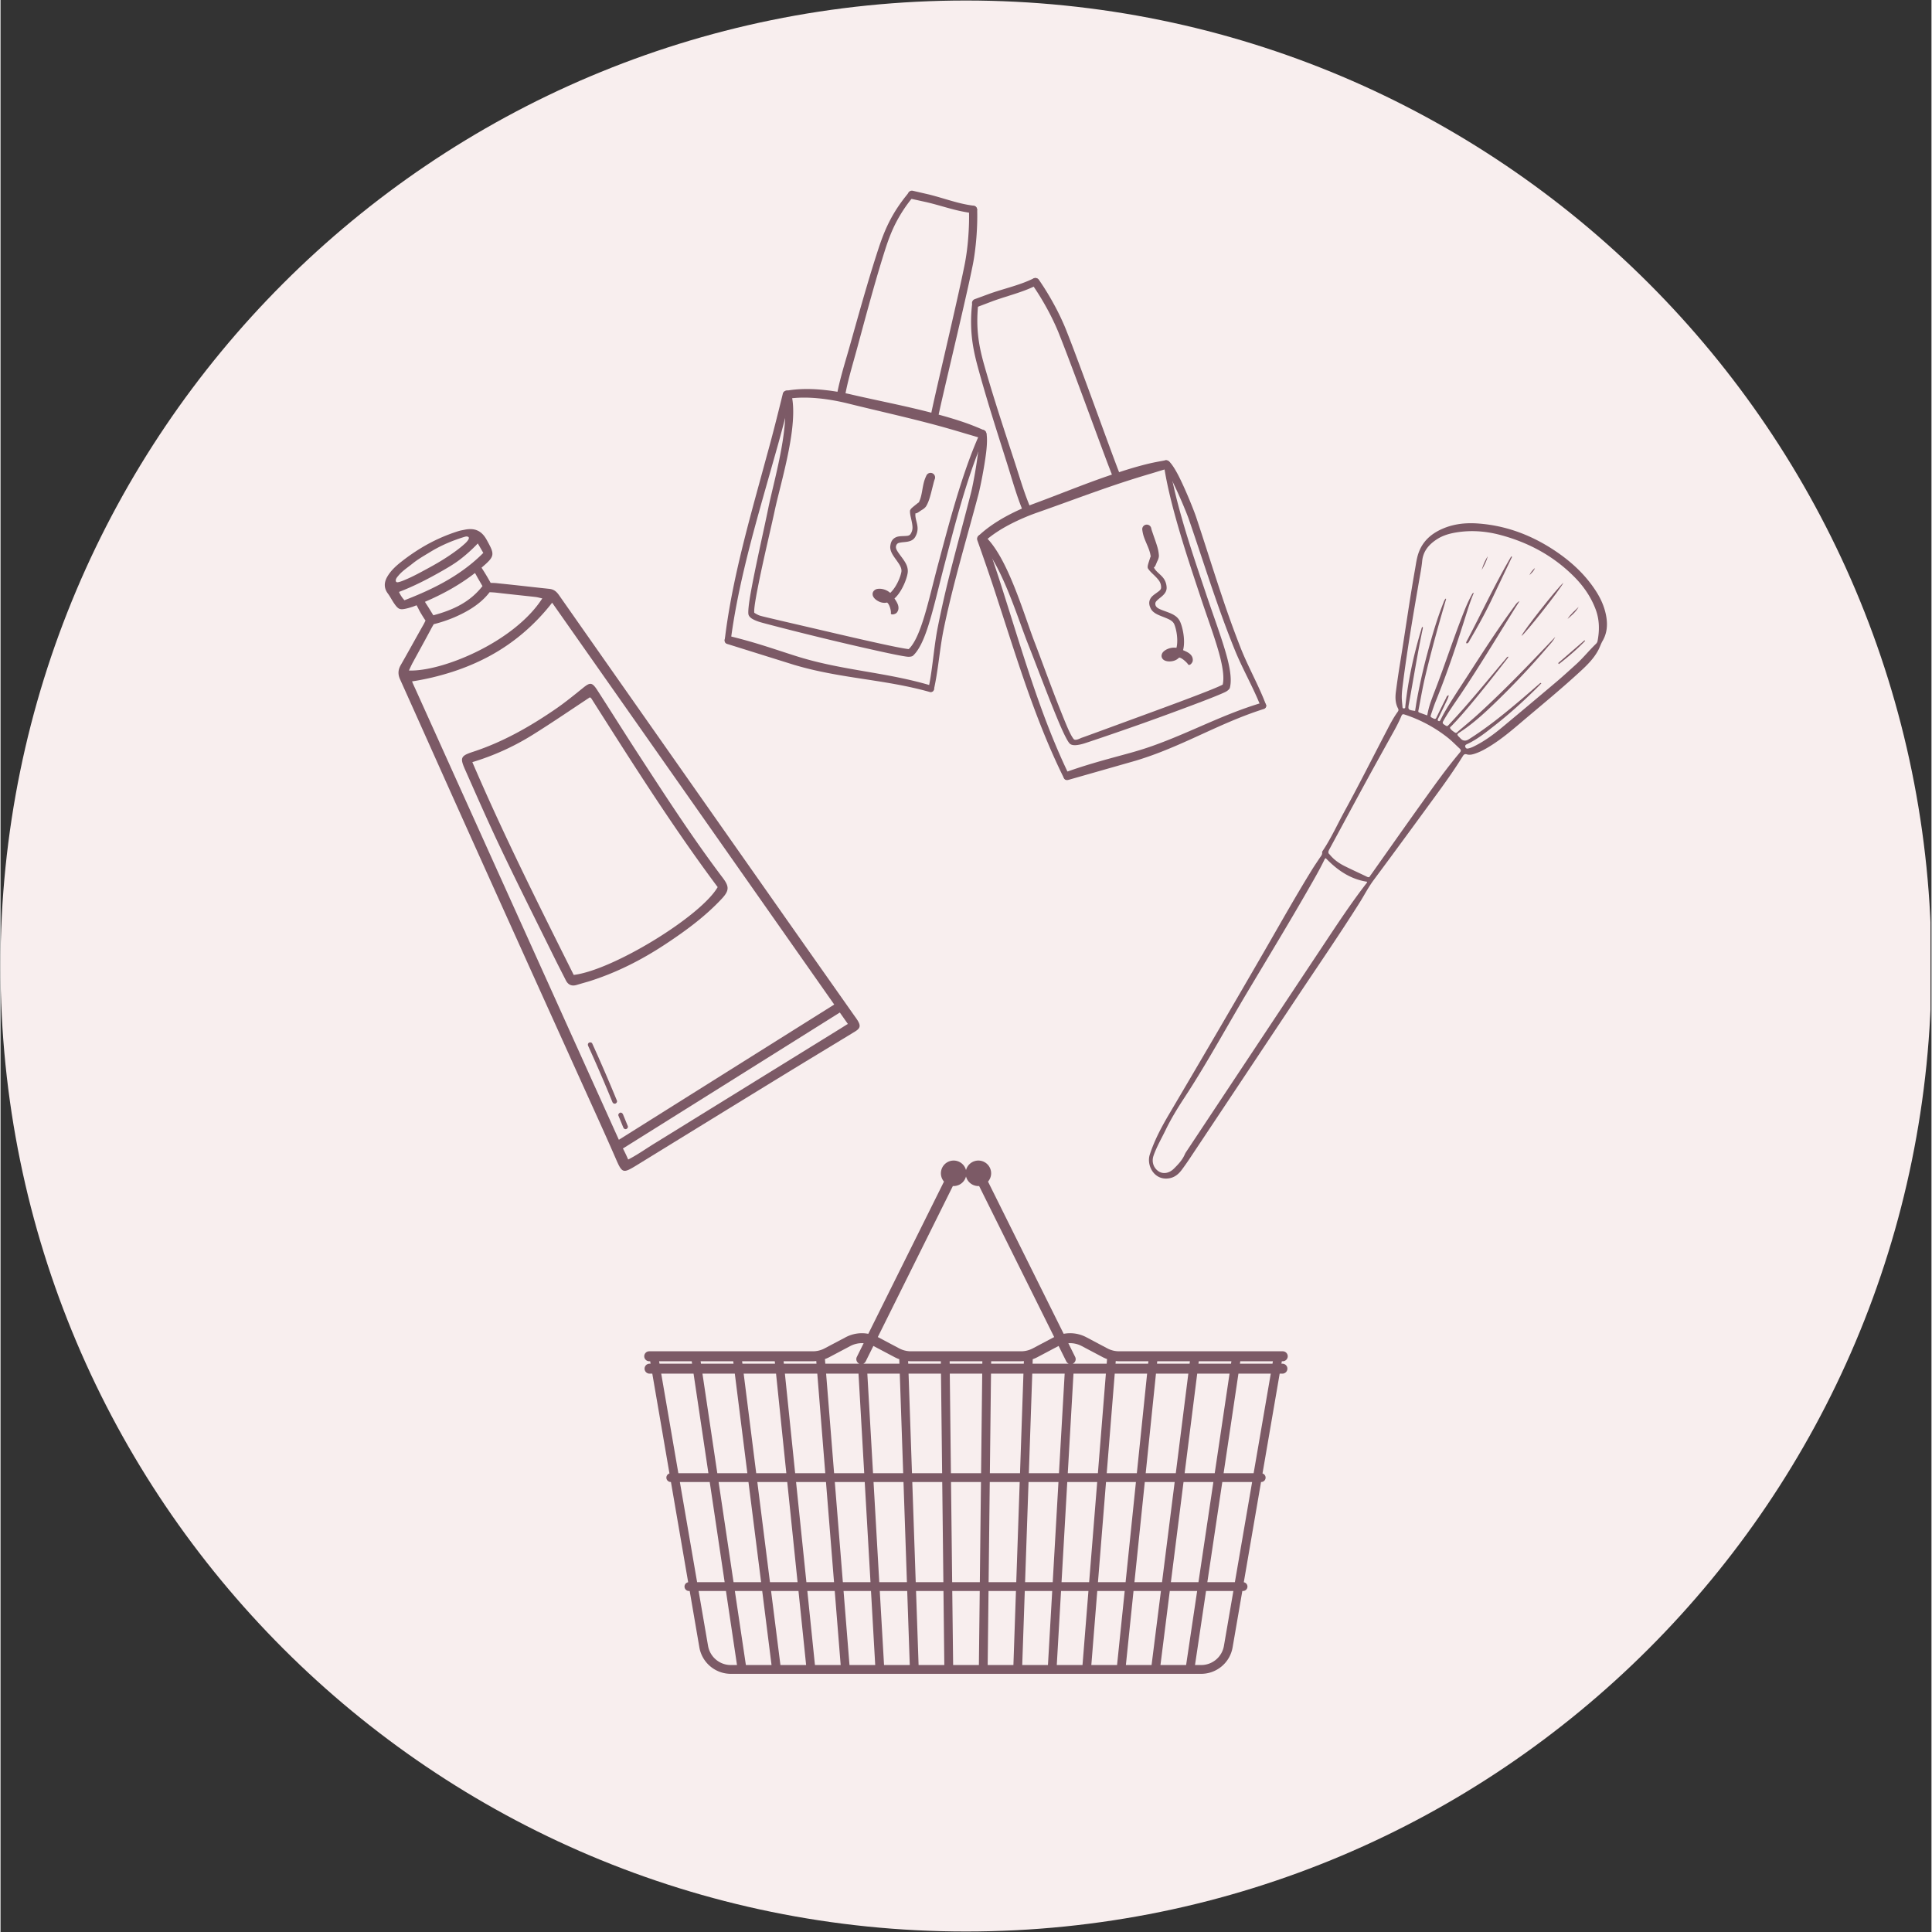
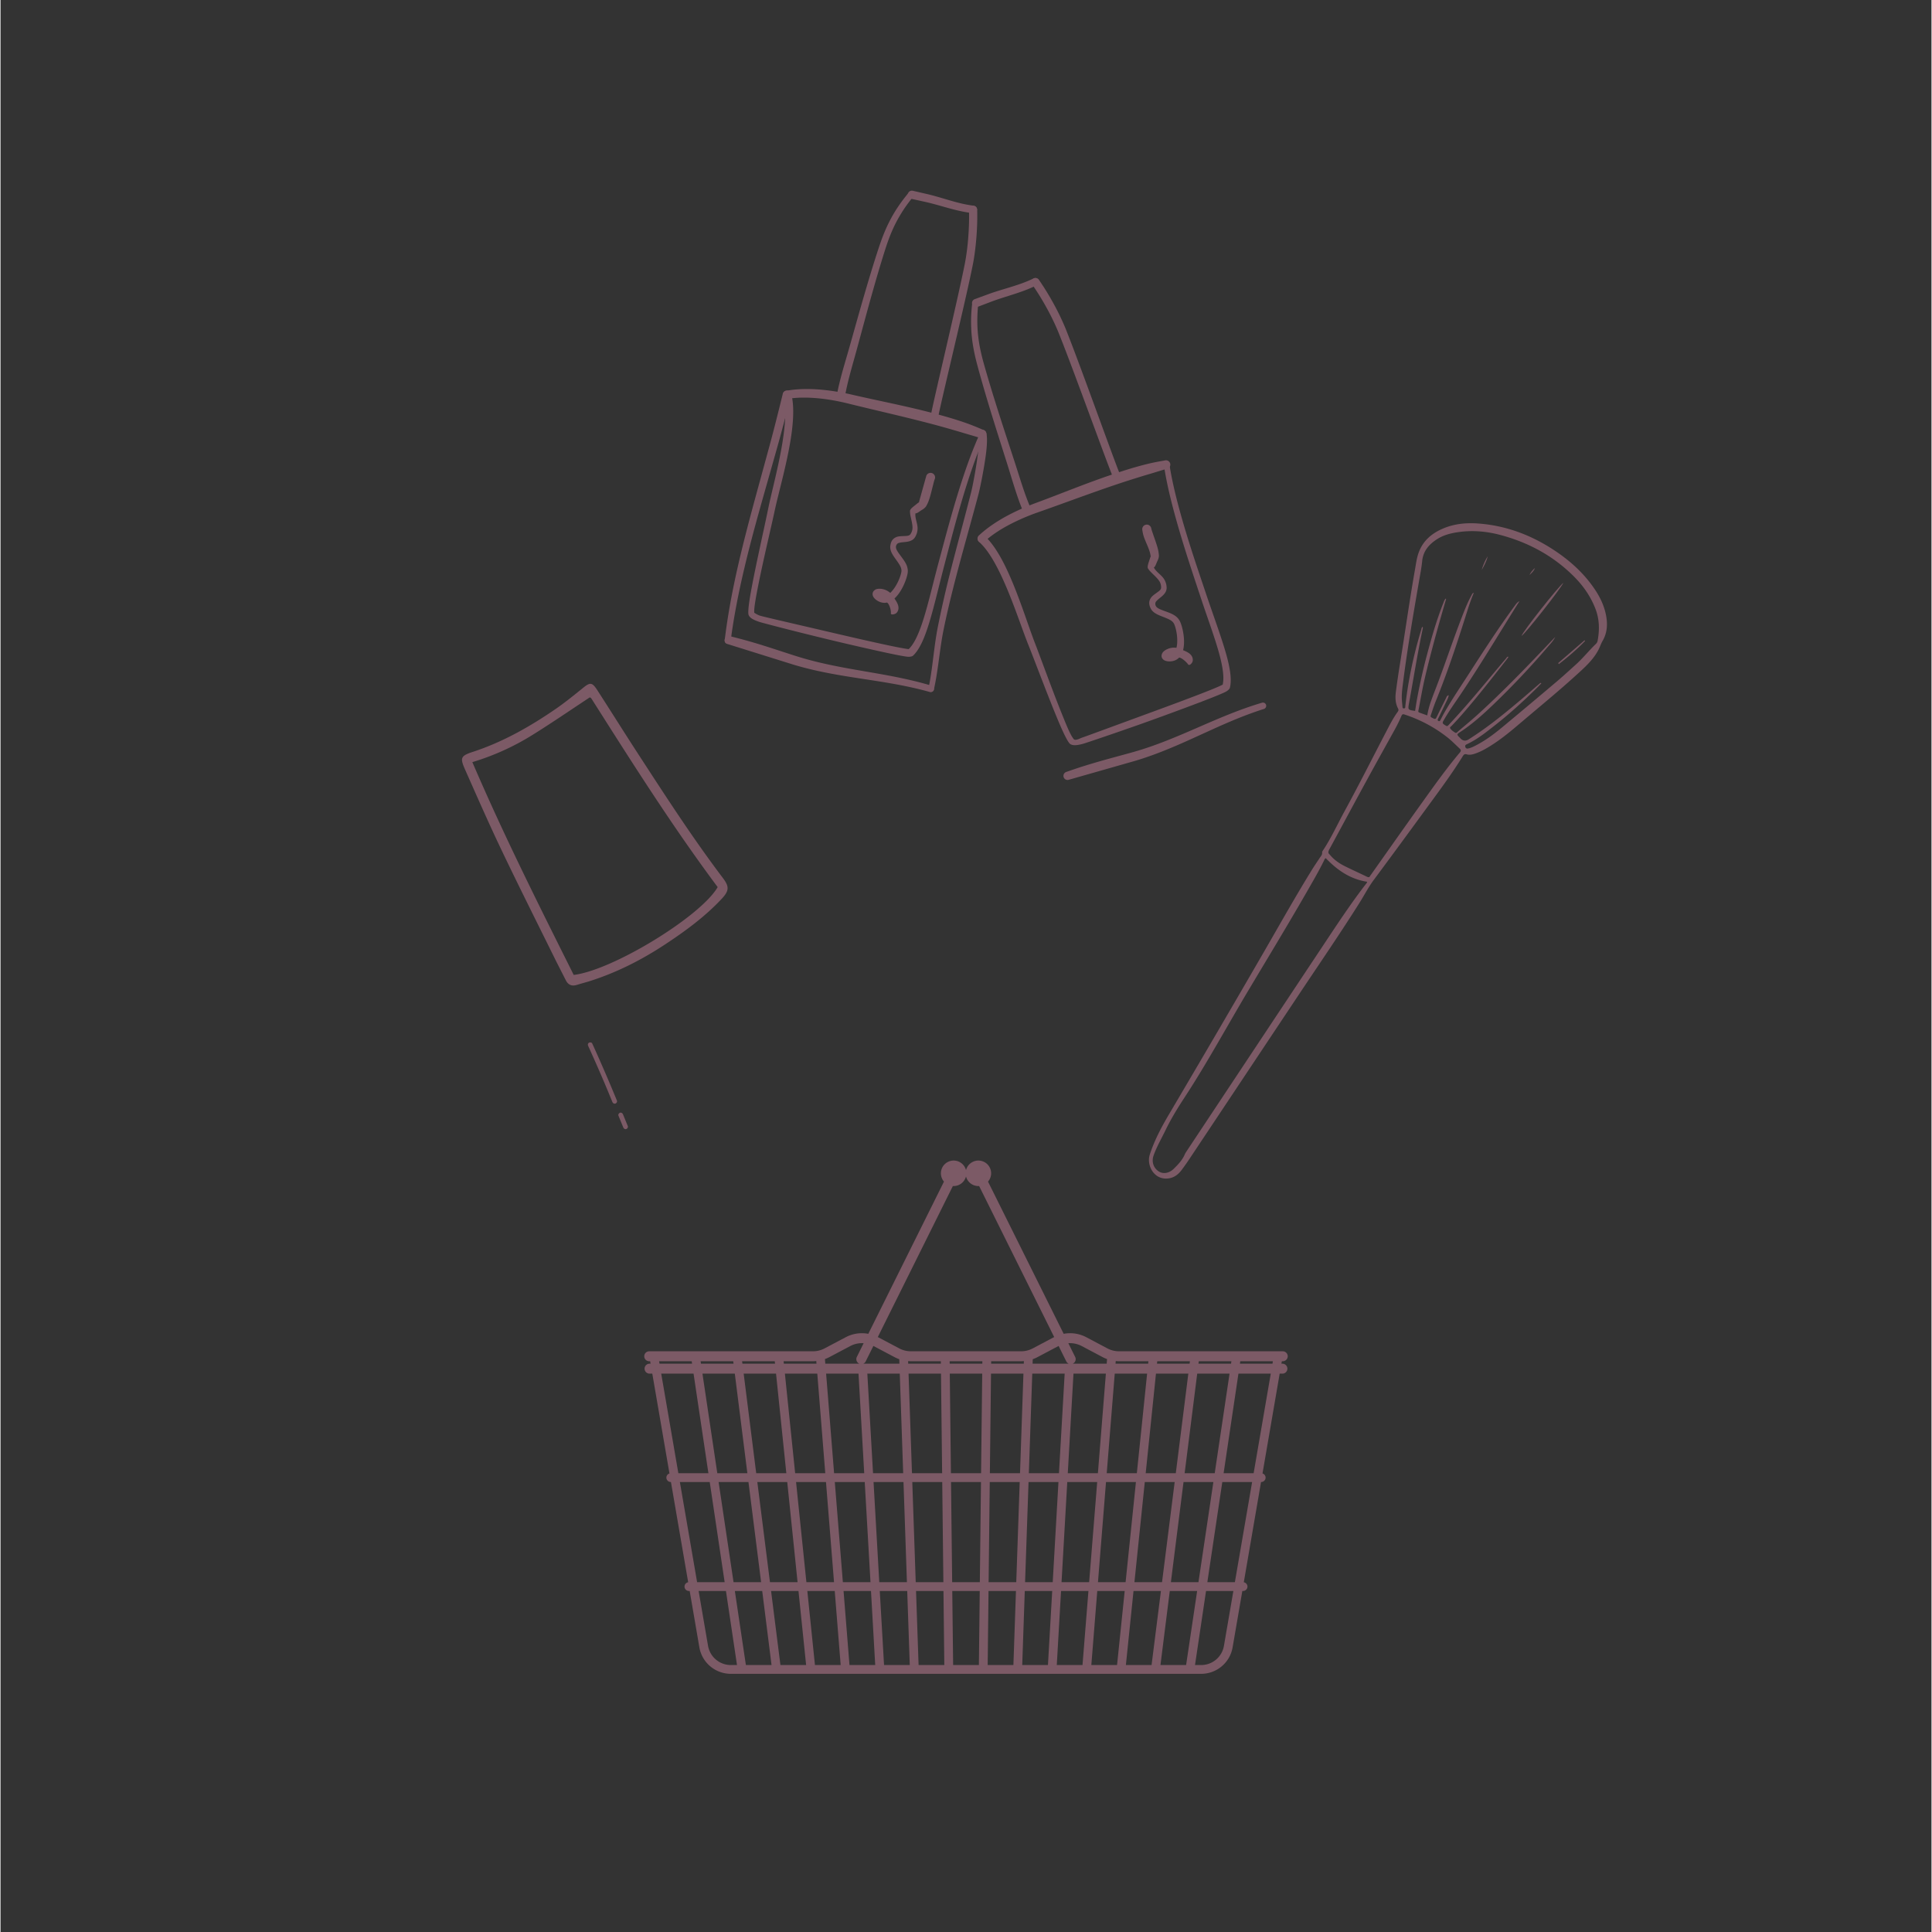
<svg xmlns="http://www.w3.org/2000/svg" width="300" height="300" preserveAspectRatio="xMidYMid meet" version="1.0" viewBox="0 0 224.88 225" zoomAndPan="magnify">
  <rect x="0" y="0" width="224.88" height="225" fill="#333333" stroke="none" />
  <defs>
    <clipPath id="27fe0aca00">
      <path d="M0 .059h224.762v224.879H0Zm0 0" clip-rule="nonzero" />
    </clipPath>
    <clipPath id="b2fac97e47">
      <path d="M112.441.059C50.34.059 0 50.402 0 112.5s50.34 112.441 112.441 112.441c62.098 0 112.438-50.343 112.438-112.441S174.539.059 112.44.059Zm0 0" clip-rule="nonzero" />
    </clipPath>
    <clipPath id="6e68f62ea4">
      <path d="M74.969 135.156h74.941v59.778H74.97Zm0 0" clip-rule="nonzero" />
    </clipPath>
    <clipPath id="fe1324e678">
      <path d="M133 60h55v78h-55Zm0 0" clip-rule="nonzero" />
    </clipPath>
    <clipPath id="d37d84a129">
      <path d="m193.48 131.219-59.62 6.453-7.825-72.29 59.621-6.452Zm0 0" clip-rule="nonzero" />
    </clipPath>
    <clipPath id="778a6c4d24">
      <path d="m193.48 131.219-59.62 6.453-7.825-72.29 59.621-6.452Zm0 0" clip-rule="nonzero" />
    </clipPath>
    <clipPath id="7337d90e86">
      <path d="M170 64h7v11h-7Zm0 0" clip-rule="nonzero" />
    </clipPath>
    <clipPath id="43f8b73d02">
      <path d="m193.48 131.219-59.62 6.453-7.825-72.29 59.621-6.452Zm0 0" clip-rule="nonzero" />
    </clipPath>
    <clipPath id="0c9f8a15c6">
      <path d="m193.48 131.219-59.62 6.453-7.825-72.29 59.621-6.452Zm0 0" clip-rule="nonzero" />
    </clipPath>
    <clipPath id="a354c0787e">
      <path d="M177 67h6v8h-6Zm0 0" clip-rule="nonzero" />
    </clipPath>
    <clipPath id="db86e87c21">
      <path d="m193.48 131.219-59.62 6.453-7.825-72.29 59.621-6.452Zm0 0" clip-rule="nonzero" />
    </clipPath>
    <clipPath id="31e2526f0d">
      <path d="m193.48 131.219-59.62 6.453-7.825-72.29 59.621-6.452Zm0 0" clip-rule="nonzero" />
    </clipPath>
    <clipPath id="dffe508f5e">
      <path d="M181 74h4v4h-4Zm0 0" clip-rule="nonzero" />
    </clipPath>
    <clipPath id="4d4ac8abb0">
      <path d="m193.48 131.219-59.62 6.453-7.825-72.29 59.621-6.452Zm0 0" clip-rule="nonzero" />
    </clipPath>
    <clipPath id="9d6282a42b">
      <path d="m193.48 131.219-59.62 6.453-7.825-72.29 59.621-6.452Zm0 0" clip-rule="nonzero" />
    </clipPath>
    <clipPath id="d3f857aa54">
      <path d="M182 70h2v3h-2Zm0 0" clip-rule="nonzero" />
    </clipPath>
    <clipPath id="c4b684c3c4">
      <path d="m193.48 131.219-59.62 6.453-7.825-72.29 59.621-6.452Zm0 0" clip-rule="nonzero" />
    </clipPath>
    <clipPath id="8ec4b9beda">
-       <path d="m193.48 131.219-59.62 6.453-7.825-72.29 59.621-6.452Zm0 0" clip-rule="nonzero" />
-     </clipPath>
+       </clipPath>
    <clipPath id="606baaa26c">
      <path d="M172 64h2v3h-2Zm0 0" clip-rule="nonzero" />
    </clipPath>
    <clipPath id="a469d56eac">
      <path d="m193.48 131.219-59.62 6.453-7.825-72.29 59.621-6.452Zm0 0" clip-rule="nonzero" />
    </clipPath>
    <clipPath id="32ef3e6f34">
      <path d="m193.48 131.219-59.62 6.453-7.825-72.29 59.621-6.452Zm0 0" clip-rule="nonzero" />
    </clipPath>
    <clipPath id="d96724b96a">
      <path d="M178 66h1v1h-1Zm0 0" clip-rule="nonzero" />
    </clipPath>
    <clipPath id="17e1a0077a">
      <path d="m193.48 131.219-59.62 6.453-7.825-72.29 59.621-6.452Zm0 0" clip-rule="nonzero" />
    </clipPath>
    <clipPath id="81144249000000">
      <path d="m193.48 131.219-59.62 6.453-7.825-72.29 59.621-6.452Zm0 0" clip-rule="nonzero" />
    </clipPath>
    <clipPath id="06aa4c45d2">
      <path d="M53 79h32v36H53Zm0 0" clip-rule="nonzero" />
    </clipPath>
    <clipPath id="d0091dd58f">
      <path d="m42.32 65.008 38.86-11.344 21.632 74.117-38.859 11.34Zm0 0" clip-rule="nonzero" />
    </clipPath>
    <clipPath id="21800864b7">
      <path d="m42.32 65.008 38.86-11.344 21.632 74.117-38.859 11.34Zm0 0" clip-rule="nonzero" />
    </clipPath>
    <clipPath id="Infinity">
      <path d="M44 61h57v76H44Zm0 0" clip-rule="nonzero" />
    </clipPath>
    <clipPath id="964ed35208">
-       <path d="m42.32 65.008 38.86-11.344 21.632 74.117-38.859 11.34Zm0 0" clip-rule="nonzero" />
-     </clipPath>
+       </clipPath>
    <clipPath id="b25a97c194">
      <path d="m42.32 65.008 38.86-11.344 21.632 74.117-38.859 11.34Zm0 0" clip-rule="nonzero" />
    </clipPath>
    <clipPath id="7aac29c535">
      <path d="M68 121h4v8h-4Zm0 0" clip-rule="nonzero" />
    </clipPath>
    <clipPath id="49600a6bdf">
      <path d="m42.32 65.008 38.86-11.344 21.632 74.117-38.859 11.34Zm0 0" clip-rule="nonzero" />
    </clipPath>
    <clipPath id="dce027e9e3">
      <path d="m42.32 65.008 38.86-11.344 21.632 74.117-38.859 11.34Zm0 0" clip-rule="nonzero" />
    </clipPath>
    <clipPath id="69421192d4">
      <path d="M71 129h3v3h-3Zm0 0" clip-rule="nonzero" />
    </clipPath>
    <clipPath id="bd5ec3fbb7">
      <path d="m42.32 65.008 38.86-11.344 21.632 74.117-38.859 11.34Zm0 0" clip-rule="nonzero" />
    </clipPath>
    <clipPath id="a1ed5987cb">
      <path d="m42.32 65.008 38.86-11.344 21.632 74.117-38.859 11.34Zm0 0" clip-rule="nonzero" />
    </clipPath>
  </defs>
  <g clip-path="url(#27fe0aca00)">
    <g clip-path="url(#b2fac97e47)">
-       <path fill="#f8eeee" fill-opacity="1" fill-rule="nonzero" d="M0 .059h224.879V224.94H0Zm0 0" />
-     </g>
+       </g>
  </g>
  <g clip-path="url(#6e68f62ea4)">
    <path fill="#7c5a66" fill-opacity="1" fill-rule="nonzero" d="M145.938 171.57h-3.497l1.727-11.597h3.766Zm-2.184 12.688h-3.207l1.742-11.664h3.473Zm-1.274 7.41a2.69 2.69 0 0 1-2.66 2.242h-.71l1.285-8.625h3.183Zm-60.082 0-1.097-6.383h3.183l1.286 8.625h-.711a2.693 2.693 0 0 1-2.66-2.242Zm.196-19.074 1.738 11.664h-3.207l-2.008-11.664Zm-1.883-12.621 1.73 11.597h-3.5l-1.996-11.597Zm-4.012-1.442h3.797l.043.285h-3.793Zm18.305-.023.023.308h-3.8l-.028-.285h3.41c.133 0 .262-.008.395-.023Zm3.965-1.75a2.918 2.918 0 0 1 1.55-.328l-.792 1.597a.579.579 0 0 0 .293.79h-3.965l-.043-.54c.168-.062.332-.132.492-.214Zm11.941-18.633a1.494 1.494 0 0 0 1.531-1.117 1.485 1.485 0 0 0 1.528 1.117l8.742 17.59-.043.02-2.465 1.304a2.906 2.906 0 0 1-1.351.332h-12.825c-.468 0-.937-.113-1.351-.332l-2.465-1.305c-.016-.007-.027-.011-.043-.02Zm15 18.633 2.465 1.304c.16.083.324.153.492.215l-.043.54h-3.965a.575.575 0 0 0 .293-.79l-.793-1.597a2.918 2.918 0 0 1 1.551.328Zm7.774 1.773-.032.285h-3.8l.027-.308c.129.015.258.023.39.023Zm5.828.285.035-.285h3.8l-.042.285Zm-1.61 12.754 1.465-11.597h3.766l-1.727 11.597Zm-1.601 12.688 1.472-11.664h3.477l-1.738 11.664Zm-12.793 1.027h3.191l-.691 8.625h-2.996Zm-4.223 0h3.195l-.496 8.625h-2.996Zm-4.222 0h3.195l-.297 8.625h-2.996Zm-4.223 0h3.2l-.099 8.625h-3Zm-4.219 0h3.195l.098 8.625h-2.996Zm-4.223 0h3.196l.297 8.625h-2.996Zm-4.218 0h3.195l.492 8.625h-2.996Zm-11.075-12.691 1.473 11.664h-3.21l-1.74-11.664Zm-1.59-12.621 1.462 11.597h-3.5l-1.73-11.597Zm6 11.597h-3.507l-1.461-11.597h3.77Zm4.536 0h-3.508l-1.195-11.597h3.773Zm3.87-11.597.665 11.597h-3.508l-.93-11.597Zm9.59-1.442v.285h-3.8l-.012-.3c.11.007.219.015.328.015Zm9.66.285h-3.804l.004-.285h3.48c.11 0 .22-.008.329-.015Zm8.63 12.754h-3.508l.664-11.597h3.773Zm4.535 0h-3.508l.934-11.597h3.77Zm.926 1.024h3.48l-1.472 11.664h-3.215Zm-4.516 0h3.484l-1.203 11.664h-3.218Zm-4.512 0h3.485l-.938 11.664h-3.215Zm-4.511 0h3.484l-.668 11.664h-3.219Zm-4.516 0h3.488l-.402 11.664h-3.219Zm-9.023 0h3.488l.133 11.664h-3.22Zm-1.059-1.024h-3.512l-.664-11.597h3.778Zm4.535 0h-3.512l-.398-11.597h3.777Zm4.535 0h-3.511l-.133-11.597h3.777Zm5.961-11.597h3.774l-.664 11.597h-3.508Zm-1.426 11.597h-3.511l.133-11.597h3.777Zm-17.058 1.024h3.488l.399 11.664h-3.22Zm-4.512 0h3.485l.671 11.664h-3.218Zm-4.336 11.664H89.61l-1.472-11.664h3.484Zm-.176-11.664h3.485l.937 11.664h-3.218Zm19.793 11.664h-1.613l-.133-11.664h3.489l-.133 11.664Zm25.891-24.285-1.46 11.597h-3.505l1.196-11.597Zm.184-1.442-.036.285h-3.796l.027-.285Zm-15.29-1.781.891 1.793a.578.578 0 0 0 .29.273h-4.212l.016-.523c.184-.066.36-.14.531-.23l2.465-1.305.02-.008Zm-10.785 1.781h1.903l-.004.285h-3.8l-.005-.285Zm-11.68.012.891-1.793.02.008 2.465 1.304c.172.09.347.165.531.231l.016.523h-4.211a.578.578 0 0 0 .289-.273Zm-10.593-.012.031.285h-3.797l-.039-.285Zm-4.836 0 .035.285h-3.793l-.043-.285Zm1.473 35.38-1.285-8.626h3.187l1.086 8.625Zm4.023 0-1.09-8.626h3.192l.89 8.625Zm4.02 0-.887-8.626h3.191l.692 8.625Zm32.187 0 .692-8.626h3.195l-.89 8.625Zm4.024 0 .89-8.626h3.192l-1.09 8.625Zm4.027 0 1.086-8.626h3.187l-1.285 8.625Zm13.047-35.095h-3.793l.043-.285h3.797Zm1.199 0h-.16l.05-.285h.11a.583.583 0 0 0 .578-.582.582.582 0 0 0-.578-.578H130.27c-.47 0-.938-.113-1.352-.332l-2.465-1.305a4.033 4.033 0 0 0-2.637-.398l-8.812-17.727c.203-.234.332-.527.36-.855a1.487 1.487 0 0 0-2.923-.48 1.485 1.485 0 1 0-2.566 1.335l-8.813 17.727a4.018 4.018 0 0 0-2.632.398l-2.47 1.305a2.906 2.906 0 0 1-1.35.332H75.546a.582.582 0 0 0-.578.578c0 .32.261.582.578.582h.113l.047.285h-.16a.58.58 0 0 0 0 1.157h.36l2 11.625a.512.512 0 0 0-.36.484c0 .285.23.512.512.512h.02l2.007 11.676a.509.509 0 0 0-.426.503c0 .282.23.512.512.512h.09l1.125 6.555a3.72 3.72 0 0 0 3.672 3.094h54.761c1.82 0 3.364-1.301 3.672-3.094l1.13-6.555h.085c.281 0 .512-.23.512-.512a.509.509 0 0 0-.426-.503l2.008-11.676h.02a.511.511 0 0 0 .511-.512.512.512 0 0 0-.36-.484l2-11.625h.36a.58.58 0 0 0 0-1.157" />
  </g>
  <g clip-path="url(#fe1324e678)">
    <g clip-path="url(#d37d84a129)">
      <g clip-path="url(#778a6c4d24)">
        <path fill="#7c5a66" fill-opacity="1" fill-rule="nonzero" d="M136.11 137.223c.624-.106 1.081-.48 1.449-.973.304-.41.601-.828.882-1.25 4.254-6.383 8.5-12.77 12.75-19.152 2.36-3.543 4.77-7.051 7.043-10.653.575-.906 1.059-1.867 1.707-2.734 2.48-3.336 4.934-6.695 7.383-10.05 1.035-1.419 2.047-2.852 2.973-4.349.117-.195.226-.277.473-.207.343.102.69.004 1.023-.113.52-.18 1-.437 1.469-.719 1.62-.968 3.023-2.21 4.453-3.421 2.105-1.774 4.226-3.528 6.25-5.395.808-.742 1.59-1.512 2.11-2.492.187-.352.304-.735.503-1.078.52-.895.594-1.848.426-2.84-.188-1.094-.633-2.09-1.238-3.016-1.243-1.906-2.887-3.41-4.766-4.66-2.73-1.816-5.71-2.937-9.004-3.16-1.406-.094-2.781.055-4.086.629-1.336.586-2.34 1.492-2.805 2.918-.18.55-.257 1.129-.355 1.699-.652 3.676-1.164 7.375-1.762 11.059-.18 1.093-.34 2.195-.484 3.296-.086.665-.074 1.329.25 1.942.078.152.062.258-.043.402-.469.645-.84 1.348-1.207 2.055-1.649 3.156-3.246 6.34-4.953 9.469-.86 1.566-1.59 3.203-2.59 4.687a.243.243 0 0 0-.047.14c.043.282-.152.462-.285.665-.3.457-.613.906-.899 1.371-1.906 3.086-3.68 6.25-5.496 9.394a2423.68 2423.68 0 0 1-11.082 18.965c-.91 1.54-1.757 3.106-2.312 4.825-.399 1.238.515 3.046 2.27 2.746Zm27.167-54.848c-.027-.363-.078-.727-.086-1.09-.011-.633.082-1.258.16-1.883.5-3.902 1.169-7.777 1.837-11.648.136-.8.3-1.602.378-2.41.118-1.192.813-1.961 1.75-2.563.668-.426 1.418-.64 2.192-.77 1.73-.288 3.441-.163 5.129.282 3.25.86 6.133 2.395 8.535 4.777 1.121 1.106 2.016 2.371 2.582 3.856.465 1.219.48 2.46.238 3.722a.62.62 0 0 1-.191.336c-.813.786-1.516 1.672-2.356 2.426-.703.633-1.398 1.274-2.117 1.887a942.165 942.165 0 0 1-6.441 5.402c-1.035.86-2.117 1.656-3.336 2.246-.211.102-.426.184-.656.227-.153.031-.254-.035-.305-.184-.05-.156.02-.242.164-.308 1.246-.575 2.3-1.438 3.367-2.278 1.668-1.312 3.238-2.738 4.746-4.23.196-.192.383-.39.582-.598-.058-.023-.101-.05-.113-.043-.828.711-1.649 1.434-2.484 2.137-1.875 1.582-3.786 3.125-5.868 4.434-.011.011-.027.015-.043.027-.351.203-.664.152-.933-.156-.117-.137-.274-.239-.344-.414.047-.141.168-.204.277-.274 1.414-.918 2.657-2.035 3.868-3.191a93.485 93.485 0 0 0 6.476-6.867c.266-.305.555-.602.781-1.051-.949.996-1.84 1.93-2.73 2.855-2.004 2.078-4.04 4.117-6.168 6.063-.77.703-1.574 1.367-2.371 2.043-.113.097-.234.297-.418.172-.203-.137-.426-.278-.55-.493-.067-.113.081-.199.16-.277.843-.867 1.628-1.789 2.402-2.715 1.39-1.668 2.73-3.375 4.062-5.086.059-.078.11-.16.168-.246-.176-.043-.21.106-.281.184-1.656 1.941-3.258 3.926-4.95 5.836a96.908 96.908 0 0 1-1.702 1.875c-.22.242-.227.218-.575-.012-.222-.145-.164-.273-.062-.45.582-1.023 1.265-1.984 1.922-2.956 2.156-3.203 4.148-6.508 6.187-9.785.242-.391.492-.782.738-1.172-.265.12-.418.355-.582.578-1.921 2.62-3.68 5.347-5.437 8.074-.934 1.45-1.902 2.875-2.754 4.371-.156.274-.297.555-.441.836-.055.106-.121.149-.235.086-.09-.047-.09-.129-.054-.21.039-.09.09-.18.132-.267.301-.628.606-1.253.903-1.882.09-.192.195-.38.226-.63-.23.048-.258.227-.324.36-.36.707-.71 1.422-1.059 2.137-.082.168-.12.34-.386.21-.371-.183-.39-.179-.282-.487.172-.5.333-1.008.532-1.5 1.39-3.41 2.539-6.907 3.644-10.418.235-.743.48-1.48.801-2.23-.187.038-.21.183-.266.28-.445.801-.78 1.649-1.109 2.496-1.133 2.922-2.098 5.907-3.238 8.825-.133.34-.254.683-.38 1.027a9.851 9.851 0 0 0-.433 1.648c-.324-.117-.629-.222-.933-.336-.149-.058-.106-.187-.082-.296.246-1.27.46-2.547.757-3.805.711-3.004 1.536-5.973 2.403-8.934.02-.07.074-.14.023-.242-.168.14-.219.336-.289.512-.773 1.945-1.351 3.953-1.89 5.972a67.347 67.347 0 0 0-1.172 5.192c-.09.469-.153.941-.23 1.414-.84-.121-.852-.125-.704-.926.531-2.887.984-5.789 1.594-8.66.012-.062.035-.125-.024-.207-.117.09-.12.227-.156.344-.871 2.894-1.516 5.84-1.844 8.847-.007.067-.004.137-.015.2-.016.078-.074.105-.145.109-.094.004-.16-.02-.172-.129Zm-8.484 16.469c1.453-2.676 2.894-5.364 4.352-8.035 1.046-1.918 2.113-3.825 3.171-5.739.305-.55.59-1.113.832-1.691.07-.164.145-.238.336-.176a16.19 16.19 0 0 1 5.02 2.672c.508.398.957.867 1.43 1.305.168.156.175.277.023.453-1.644 1.953-3.113 4.039-4.598 6.11-1.918 2.679-3.808 5.374-5.71 8.062-.047.066-.106.132-.141.203-.086.168-.192.187-.363.101-.848-.41-1.711-.8-2.555-1.218-.672-.332-1.29-.75-1.8-1.38-.247-.187-.134-.417.003-.667Zm-20.512 35.742c.371-1.055.938-2.012 1.418-3.012.63-1.297 1.387-2.531 2.172-3.73 2.695-4.114 5.027-8.446 7.55-12.66 2.524-4.223 5.079-8.43 7.505-12.707.426-.75.84-1.504 1.219-2.278.042-.086.058-.191.195-.254 1.336 1.39 2.847 2.438 4.785 2.739.055.082-.008.129-.043.175-1.828 2.36-3.46 4.852-5.11 7.336-5.261 7.918-10.511 15.84-15.765 23.762-.098.152-.21.3-.281.465-.285.672-.774 1.187-1.285 1.687-.536.532-1.239.649-1.762.309-.606-.395-.844-1.125-.598-1.832Zm0 0" />
      </g>
    </g>
  </g>
  <g clip-path="url(#7337d90e86)">
    <g clip-path="url(#43f8b73d02)">
      <g clip-path="url(#0c9f8a15c6)">
-         <path fill="#7c5a66" fill-opacity="1" fill-rule="nonzero" d="M170.742 74.938c.23-.036.285-.25.38-.41.882-1.497 1.726-3.012 2.48-4.579.816-1.699 1.62-3.398 2.433-5.101a.768.768 0 0 1-.097-.051c-1.899 3.234-3.477 6.64-5.227 9.953-.031.063-.024.125.031.188Zm0 0" />
-       </g>
+         </g>
    </g>
  </g>
  <g clip-path="url(#a354c0787e)">
    <g clip-path="url(#db86e87c21)">
      <g clip-path="url(#31e2526f0d)">
        <path fill="#7c5a66" fill-opacity="1" fill-rule="nonzero" d="M182.016 67.867c-.703.574-4.746 5.703-4.88 6.195.45-.277 4.512-5.437 4.88-6.195Zm0 0" />
      </g>
    </g>
  </g>
  <g clip-path="url(#dffe508f5e)">
    <g clip-path="url(#4d4ac8abb0)">
      <g clip-path="url(#9d6282a42b)">
        <path fill="#7c5a66" fill-opacity="1" fill-rule="nonzero" d="M181.406 77.223c.028.039.051.078.078.117 1.075-.836 2.11-1.715 3.055-2.695a.6.6 0 0 0-.066-.075Zm0 0" />
      </g>
    </g>
  </g>
  <g clip-path="url(#d3f857aa54)">
    <g clip-path="url(#c4b684c3c4)">
      <g clip-path="url(#8ec4b9beda)">
        <path fill="#7c5a66" fill-opacity="1" fill-rule="nonzero" d="M183.785 70.68c-.453.457-.953.855-1.289 1.402.488-.418.984-.832 1.29-1.402Zm0 0" />
      </g>
    </g>
  </g>
  <g clip-path="url(#606baaa26c)">
    <g clip-path="url(#a469d56eac)">
      <g clip-path="url(#32ef3e6f34)">
        <path fill="#7c5a66" fill-opacity="1" fill-rule="nonzero" d="M172.504 66.371c.281-.504.555-1.012.695-1.582a5.895 5.895 0 0 0-.695 1.582Zm0 0" />
      </g>
    </g>
  </g>
  <g clip-path="url(#d96724b96a)">
    <g clip-path="url(#17e1a0077a)">
      <g clip-path="url(#81144249e6)">
        <path fill="#7c5a66" fill-opacity="1" fill-rule="nonzero" d="M178.063 66.977c.246-.25.519-.48.636-.829-.265.239-.5.5-.637.829Zm0 0" />
      </g>
    </g>
  </g>
  <g clip-path="url(#06aa4c45d2)">
    <g clip-path="url(#d0091dd58f)">
      <g clip-path="url(#21800864b7)">
        <path fill="#7c5a66" fill-opacity="1" fill-rule="nonzero" d="M54.95 88.758c3.644 8.496 7.745 16.656 11.804 24.781 4.527-.535 14.797-6.812 16.766-10.227-5.262-7.05-9.973-14.507-14.704-21.957-.054-.085-.164-.132-.183-.144-2.2 1.45-4.34 2.918-6.535 4.289a29.063 29.063 0 0 1-7.149 3.258Zm13.53 25.547c-.457.132-.914.261-1.37.398-.575.176-1 .004-1.274-.539-.461-.914-.934-1.824-1.387-2.742-2.039-4.133-4.113-8.254-6.097-12.414-1.485-3.106-2.864-6.258-4.258-9.403-.598-1.355-.508-1.578.933-2.05 3.48-1.14 6.621-2.926 9.618-4.985 1.113-.765 2.164-1.625 3.214-2.472.801-.649 1.04-.649 1.63.257 1.59 2.461 3.14 4.942 4.738 7.399 3.191 4.906 6.367 9.828 9.902 14.5.75.996.742 1.473-.125 2.406-1.934 2.074-4.207 3.742-6.563 5.297-2.793 1.848-5.757 3.348-8.96 4.348" />
      </g>
    </g>
  </g>
  <g clip-path="url(#2191e96232)">
    <g clip-path="url(#964ed35208)">
      <g clip-path="url(#b25a97c194)">
        <path fill="#7c5a66" fill-opacity="1" fill-rule="nonzero" d="M97.832 119.777c-2.094 1.293-4.184 2.586-6.277 3.88-2.075 1.28-4.149 2.562-6.227 3.847-2.058 1.27-4.117 2.543-6.176 3.816-1.023.633-2.047 1.266-3.074 1.899-.984.61-1.953 1.297-2.98 1.82a19.549 19.549 0 0 0-.614-1.293 2.15 2.15 0 0 0 .188-.11 33163.24 33163.24 0 0 0 24.918-15.62c.05-.032.105-.063.156-.098l.938 1.332c-.008-.008-.782.484-.852.527Zm-30.43 2.75c-.797-1.761-1.59-3.52-2.382-5.277-.793-1.762-1.59-3.52-2.383-5.277-.793-1.758-1.586-3.52-2.383-5.278-.793-1.757-1.586-3.52-2.383-5.277l-2.379-5.277-2.383-5.278-2.379-5.277c-.796-1.758-1.59-3.52-2.382-5.277-.145-.32-.297-.63-.422-.957 0 .003.511-.079.554-.086.598-.106 1.208-.23 1.81-.371a32.018 32.018 0 0 0 2.323-.649c1.5-.484 2.961-1.098 4.348-1.848a22.822 22.822 0 0 0 3.906-2.675 23.853 23.853 0 0 0 3.375-3.532c10.973 15.625 21.88 31.164 32.852 46.797-.059.035-.114.075-.172.11-8.242 5.172-16.48 10.347-24.719 15.523-.062.04-.125.078-.191.117a6088.53 6088.53 0 0 1-2.227-4.937c-.797-1.758-1.59-3.516-2.383-5.274ZM47.996 77.191c.715-1.32 1.45-2.636 2.152-3.96.098-.184.2-.36.301-.536a16.227 16.227 0 0 0 2.371-.789c1.567-.672 3.098-1.57 4.14-2.937.278.011.556.027.833.058 1.492.176 2.984.325 4.477.493.27.027.527.109.824.171-3.282 5.11-11.727 8.555-15.532 8.395.184-.379.297-.645.434-.895Zm7.258-10.457c.035.051.062.102.094.153.238.445.5.883.78 1.37-1.476 1.888-3.448 2.79-5.722 3.4-.324-.52-.562-.93-.828-1.325a2.569 2.569 0 0 1-.148-.246c2.074-.887 4.039-1.965 5.824-3.352Zm-8.211 3.172a3.558 3.558 0 0 1-.637-.969c1.766-.675 3.426-1.535 5.063-2.472.703-.403 1.422-.828 2.07-1.328a17.601 17.601 0 0 0 2.008-1.809l.039-.039.64 1.102c-2.613 2.625-5.792 4.199-9.183 5.515Zm-1.012-2.328c.016-.21.172-.375.301-.531.465-.563 1.074-.95 1.637-1.402.664-.536 1.383-.938 2.105-1.38 1.23-.753 2.555-1.308 3.93-1.734.105-.031.21-.062.316-.05.352.039.227.3.055.519a2.426 2.426 0 0 1-.258.277c-.629.582-1.351 1.094-2.066 1.567-.758.5-1.54.949-2.336 1.379-.8.433-1.59.87-2.43 1.23-.324.137-.637.285-.988.352-.172.035-.281-.051-.266-.227Zm53.758 51.219c-.137-.219-.293-.422-.441-.633-2.551-3.625-5.106-7.25-7.653-10.875-8.886-12.652-17.773-25.305-26.644-37.965-.297-.43-.61-.691-1.13-.746-2.003-.21-4.003-.45-6.007-.648a5.793 5.793 0 0 0-.828-.043c-.008-.012-.016-.024-.02-.035-.132-.239-.27-.473-.406-.711a34.711 34.711 0 0 0-.64-1.028c.02-.015.039-.031.054-.047 1.528-1.308 1.496-1.48.543-3.199-.597-1.082-1.406-1.406-2.543-1.18-.25.051-.504.09-.75.168a19.843 19.843 0 0 0-4.37 1.98c-.75.458-1.477.958-2.169 1.5-.676.524-1.3 1.075-1.738 1.821-.375.645-.426 1.309.058 1.957.282.38.493.813.766 1.203.477.676.672.735 1.492.532.215-.051.422-.121.645-.188.148-.055.297-.113.445-.172.078.14.156.282.227.426.175.36.394.703.605 1.043.07.106.137.211.211.313-.082.164-.156.332-.25.492-.887 1.562-1.746 3.14-2.64 4.699-.32.562-.34 1.074-.07 1.664 2.257 5.012 4.491 10.031 6.745 15.043 2.266 5.047 4.54 10.09 6.817 15.133 2.484 5.511 4.98 11.015 7.468 16.527 1.356 3.004 2.735 6 4.051 9.024.781 1.796.84 1.851 2.485.843 5.68-3.492 11.355-6.988 17.043-10.472 2.777-1.703 5.57-3.383 8.355-5.082.645-.391.703-.688.29-1.344" />
      </g>
    </g>
  </g>
  <g clip-path="url(#7aac29c535)">
    <g clip-path="url(#49600a6bdf)">
      <g clip-path="url(#dce027e9e3)">
        <path fill="#7c5a66" fill-opacity="1" fill-rule="nonzero" d="M69.57 122.988c-.218-.488-.437-.976-.66-1.465-.062-.132-.265-.16-.379-.09-.14.087-.152.243-.09.38.766 1.68 1.504 3.367 2.215 5.066.203.484.403.973.602 1.457.058.137.187.234.344.187.128-.039.242-.203.187-.34a190.29 190.29 0 0 0-2.219-5.195" />
      </g>
    </g>
  </g>
  <g clip-path="url(#69421192d4)">
    <g clip-path="url(#bd5ec3fbb7)">
      <g clip-path="url(#a1ed5987cb)">
        <path fill="#7c5a66" fill-opacity="1" fill-rule="nonzero" d="M72.492 129.773c-.055-.132-.191-.238-.344-.187-.128.043-.242.2-.187.34.191.46.379.918.566 1.379.055.132.192.238.34.187.13-.043.246-.199.188-.344l-.563-1.375" />
      </g>
    </g>
  </g>
  <path fill="#7c5a66" fill-opacity="1" fill-rule="evenodd" d="m98.355 46.05.04-.175c.136-.719.308-1.441.496-2.16.285-1.09.605-2.176.894-3.246.617-2.27 1.223-4.543 1.867-6.805.426-1.508.871-3.008 1.344-4.5.356-1.121.742-2.176 1.297-3.25a16.772 16.772 0 0 1 1.922-2.91.356.356 0 0 0-.05-.496.352.352 0 0 0-.497.047c-.871 1.058-1.52 2.043-2.031 3.015-.586 1.11-1 2.2-1.38 3.352-.491 1.496-.952 3-1.398 4.512-.668 2.257-1.296 4.527-1.937 6.796-.3 1.07-.633 2.157-.93 3.247-.199.738-.387 1.476-.531 2.214-.012.051-.086.38-.066.5a.49.49 0 0 0 .332.407.48.48 0 0 0 .628-.547ZM112.785 24.457c.035.961.004 2.05-.078 3.117a26.978 26.978 0 0 1-.394 3.086c-.727 3.695-2.801 12.399-3.657 16.235-.219.992-.36 1.664-.379 1.867a.441.441 0 0 0 .395.48.435.435 0 0 0 .48-.39c.082-.77 2.04-8.817 3.293-14.38.325-1.425.598-2.69.785-3.628.184-.91.329-2.04.422-3.2.086-1.097.121-2.226.09-3.218a.479.479 0 0 0-.957.031Zm0 0" />
  <path fill="#7c5a66" fill-opacity="1" fill-rule="evenodd" d="m106.043 23.148 1.84.407c1.289.304 2.465.699 3.695.98.54.121 1.086.223 1.66.29a.438.438 0 0 0 .485-.384.432.432 0 0 0-.38-.484 14.165 14.165 0 0 1-1.562-.289c-1.226-.297-2.39-.703-3.676-1.023l-1.867-.43a.477.477 0 0 0-.195.934ZM91.7 46.441c1.128-.175 2.355-.168 3.573-.05 1.23.12 2.457.355 3.57.636 2.966.735 6.106 1.434 9.247 2.254 1.418.367 2.832.774 4.238 1.196.606.183 1.211.347 1.809.543a.504.504 0 0 0 .644-.297.496.496 0 0 0-.293-.641 32.33 32.33 0 0 0-1.789-.727c-1.406-.507-2.847-.917-4.293-1.292-3.148-.82-6.32-1.422-9.304-2.114a26.417 26.417 0 0 0-3.739-.586c-1.308-.101-2.62-.078-3.82.137a.478.478 0 1 0 .156.941Zm0 0" />
  <path fill="#7c5a66" fill-opacity="1" fill-rule="evenodd" d="M113.906 50.738c.153.313.024 1.352-.133 2.504-.218 1.64-.585 3.492-.734 4.078-.797 3.149-1.664 6.27-2.457 9.418a122.336 122.336 0 0 0-1.437 6.344c-.368 1.879-.52 3.8-.82 5.695-.075.47-.157.934-.255 1.395-.039.176.07.348.246.387a.327.327 0 0 0 .383-.246c.106-.477.196-.95.278-1.43.32-1.88.488-3.793.875-5.66.437-2.118.949-4.207 1.496-6.29.82-3.136 1.718-6.25 2.55-9.39.18-.684.672-3.059.891-4.875.133-1.105.129-2.023-.023-2.344a.473.473 0 0 0-.637-.222.473.473 0 0 0-.223.636ZM91.105 45.855a331.7 331.7 0 0 1-.918 3.672c-.472 1.844-.75 2.832-.976 3.657-1.14 4.214-2.352 8.449-3.328 12.73-.653 2.867-1.2 5.75-1.547 8.66a.351.351 0 0 0 .3.395.355.355 0 0 0 .395-.305c.371-2.883.942-5.738 1.614-8.57 1.011-4.262 2.257-8.477 3.437-12.672.234-.824.52-1.813 1.012-3.656.254-.961.566-2.153.953-3.676a.486.486 0 0 0-.352-.59.489.489 0 0 0-.59.355Zm0 0" />
  <path fill="#7c5a66" fill-opacity="1" fill-rule="evenodd" d="m84.727 75.023 7.722 2.415c1.063.312 2.114.574 3.156.789 4.223.89 8.317 1.152 12.618 2.363a.382.382 0 0 0 .472-.258.382.382 0 0 0-.257-.473c-4.297-1.293-8.395-1.636-12.618-2.601a38.828 38.828 0 0 1-3.066-.82c-1.156-.36-2.945-.97-4.633-1.481a62.01 62.01 0 0 0-3.152-.86.48.48 0 1 0-.242.926ZM105.77 75.594c-.27-.024-.793-.117-1.489-.254-2.187-.438-6.043-1.336-9.383-2.117-3.168-.735-5.875-1.364-6.238-1.465-.164-.047-.36-.063-.875-.395-.066-.422.176-1.785.516-3.468.574-2.872 1.48-6.625 1.863-8.438.473-2.21 1.606-6.047 2.008-9.34.195-1.613.215-3.101-.078-4.226a.48.48 0 0 0-.926.246c.367 1.332.234 3.222-.074 5.203-.457 2.93-1.32 6.05-1.703 7.957-.422 2.086-1.489 6.754-2.012 9.68-.234 1.304-.344 2.28-.27 2.593.04.164.188.348.426.493.305.187.758.34.926.39.39.117 3.465.926 6.934 1.77 2.386.586 4.96 1.18 6.96 1.62 1.47.325 2.63.56 3.188.63.414.054.652-.051.707-.094.648-.586 1.184-1.676 1.66-3.086.688-2.031 1.293-4.75 2.016-7.5.61-2.316 1.48-5.793 2.55-9.184.665-2.109 1.407-4.183 2.208-5.925a.323.323 0 0 0-.16-.43.323.323 0 0 0-.43.156c-.82 1.762-1.578 3.863-2.262 5.992-1.09 3.399-1.984 6.883-2.61 9.203-.734 2.727-1.324 5.43-2.05 7.43-.414 1.14-.863 2.043-1.402 2.559Zm0 0" />
-   <path fill="#7c5a66" fill-opacity="1" fill-rule="evenodd" d="M106.969 58.453c-.004.004-.008.02-.012.024l.012-.024c.004-.004.004-.004.008 0 .039.031-.086.082-.145.129-.238.195-.543.43-.695.57-.153.145-.219.274-.219.344-.008.277.043.527.102.785.074.336.156.668.183 1.004.027.293-.016.594-.223.91-.132.203-.367.211-.605.227-.367.023-.766.004-1.074.137-.32.14-.582.402-.66.918-.063.293-.004.59.136.89.184.39.52.793.793 1.207.22.332.407.672.34 1.043-.105.594-.555 1.672-1.176 2.313-.039.043-.078.082-.12.117-.587-.524-1.395-.563-1.716-.387-.257.145-.37.367-.328.63.028.167.157.425.543.663.39.242.778.297 1.137.219.309.223.484 1.035.441 1.23-.054.258.5.157.676-.043.211-.242.258-.543.164-.87-.074-.266-.265-.555-.422-.79.075-.066.145-.136.215-.215.707-.765 1.211-2.046 1.32-2.746.047-.3 0-.593-.105-.875-.203-.52-.637-1.004-.957-1.472-.184-.27-.344-.52-.293-.782a.543.543 0 0 1 .168-.297.521.521 0 0 1 .238-.101c.184-.047.39-.063.594-.082.504-.047.977-.152 1.234-.598.2-.343.274-.664.278-.976.004-.496-.203-.957-.254-1.45a1.277 1.277 0 0 1 .016-.343c.12.097.503-.242.761-.39.239-.134.403-.306.477-.423.18-.3.312-.644.422-1.011.152-.5.273-1.04.406-1.543.05-.204.098-.403.168-.586a.53.53 0 0 0-.277-.696.532.532 0 0 0-.696.278c-.101.21-.191.437-.261.675-.227.797-.254 1.715-.594 2.387ZM119.926 59.102l-.063-.172a31.902 31.902 0 0 1-.77-2.075c-.359-1.066-.687-2.152-1.034-3.207-.73-2.234-1.47-4.468-2.172-6.714a161.155 161.155 0 0 1-1.348-4.5c-.316-1.13-.57-2.223-.695-3.426-.11-1.051-.121-2.18.008-3.488a.354.354 0 0 0-.704-.075 17.579 17.579 0 0 0-.043 3.637c.118 1.246.368 2.387.684 3.559.41 1.52.852 3.03 1.305 4.539.683 2.254 1.402 4.496 2.113 6.746.336 1.058.652 2.148 1.004 3.222.234.727.488 1.446.77 2.145.019.047.136.36.222.453.16.176.348.191.5.156a.481.481 0 0 0 .223-.8ZM120.145 33.129a29.949 29.949 0 0 1 1.644 2.648 28.21 28.21 0 0 1 1.363 2.797c1.418 3.489 4.461 11.906 5.852 15.582.36.95.613 1.586.703 1.766a.44.44 0 0 0 .594.187.44.44 0 0 0 .191-.593c-.355-.684-3.133-8.485-5.14-13.828a157.8 157.8 0 0 0-1.332-3.465 28.737 28.737 0 0 0-1.403-2.903 31.126 31.126 0 0 0-1.691-2.742.48.48 0 0 0-.668-.113.476.476 0 0 0-.113.664Zm0 0" />
+   <path fill="#7c5a66" fill-opacity="1" fill-rule="evenodd" d="M106.969 58.453c-.004.004-.008.02-.012.024l.012-.024c.004-.004.004-.004.008 0 .039.031-.086.082-.145.129-.238.195-.543.43-.695.57-.153.145-.219.274-.219.344-.008.277.043.527.102.785.074.336.156.668.183 1.004.027.293-.016.594-.223.91-.132.203-.367.211-.605.227-.367.023-.766.004-1.074.137-.32.14-.582.402-.66.918-.063.293-.004.59.136.89.184.39.52.793.793 1.207.22.332.407.672.34 1.043-.105.594-.555 1.672-1.176 2.313-.039.043-.078.082-.12.117-.587-.524-1.395-.563-1.716-.387-.257.145-.37.367-.328.63.028.167.157.425.543.663.39.242.778.297 1.137.219.309.223.484 1.035.441 1.23-.054.258.5.157.676-.043.211-.242.258-.543.164-.87-.074-.266-.265-.555-.422-.79.075-.066.145-.136.215-.215.707-.765 1.211-2.046 1.32-2.746.047-.3 0-.593-.105-.875-.203-.52-.637-1.004-.957-1.472-.184-.27-.344-.52-.293-.782a.543.543 0 0 1 .168-.297.521.521 0 0 1 .238-.101c.184-.047.39-.063.594-.082.504-.047.977-.152 1.234-.598.2-.343.274-.664.278-.976.004-.496-.203-.957-.254-1.45a1.277 1.277 0 0 1 .016-.343c.12.097.503-.242.761-.39.239-.134.403-.306.477-.423.18-.3.312-.644.422-1.011.152-.5.273-1.04.406-1.543.05-.204.098-.403.168-.586a.53.53 0 0 0-.277-.696.532.532 0 0 0-.696.278ZM119.926 59.102l-.063-.172a31.902 31.902 0 0 1-.77-2.075c-.359-1.066-.687-2.152-1.034-3.207-.73-2.234-1.47-4.468-2.172-6.714a161.155 161.155 0 0 1-1.348-4.5c-.316-1.13-.57-2.223-.695-3.426-.11-1.051-.121-2.18.008-3.488a.354.354 0 0 0-.704-.075 17.579 17.579 0 0 0-.043 3.637c.118 1.246.368 2.387.684 3.559.41 1.52.852 3.03 1.305 4.539.683 2.254 1.402 4.496 2.113 6.746.336 1.058.652 2.148 1.004 3.222.234.727.488 1.446.77 2.145.019.047.136.36.222.453.16.176.348.191.5.156a.481.481 0 0 0 .223-.8ZM120.145 33.129a29.949 29.949 0 0 1 1.644 2.648 28.21 28.21 0 0 1 1.363 2.797c1.418 3.489 4.461 11.906 5.852 15.582.36.95.613 1.586.703 1.766a.44.44 0 0 0 .594.187.44.44 0 0 0 .191-.593c-.355-.684-3.133-8.485-5.14-13.828a157.8 157.8 0 0 0-1.332-3.465 28.737 28.737 0 0 0-1.403-2.903 31.126 31.126 0 0 0-1.691-2.742.48.48 0 0 0-.668-.113.476.476 0 0 0-.113.664Zm0 0" />
  <path fill="#7c5a66" fill-opacity="1" fill-rule="evenodd" d="m113.793 35.738 1.758-.668c1.25-.453 2.445-.77 3.629-1.21.52-.192 1.03-.41 1.547-.669a.437.437 0 0 0-.387-.78 14.59 14.59 0 0 1-1.465.612c-1.188.426-2.387.727-3.637 1.164l-1.797.66a.478.478 0 1 0 .352.89ZM114.578 63.082c.844-.77 1.875-1.434 2.961-2.004a24.867 24.867 0 0 1 3.332-1.43c2.883-1.011 5.89-2.148 8.965-3.187a109.35 109.35 0 0 1 4.203-1.324c.602-.18 1.2-.375 1.809-.543a.499.499 0 0 0 .375-.598.503.503 0 0 0-.598-.379c-.633.113-1.266.227-1.895.375-1.453.348-2.882.797-4.296 1.278-3.082 1.039-6.067 2.277-8.938 3.335a26.315 26.315 0 0 0-3.45 1.563c-1.148.637-2.234 1.371-3.12 2.21a.48.48 0 0 0 .652.704Zm0 0" />
-   <path fill="#7c5a66" fill-opacity="1" fill-rule="evenodd" d="M135.504 54.492c.3.176.762 1.113 1.266 2.164.714 1.492 1.421 3.242 1.62 3.813 1.06 3.07 2.048 6.156 3.114 9.218.71 2.047 1.457 4.083 2.277 6.094.727 1.774 1.653 3.465 2.442 5.215.195.43.379.863.55 1.305a.322.322 0 1 0 .602-.23 24.88 24.88 0 0 0-.55-1.344c-.766-1.75-1.673-3.442-2.376-5.211a120.394 120.394 0 0 1-2.199-6.082c-1.035-3.075-1.992-6.168-3.02-9.25-.226-.672-1.117-2.926-1.93-4.563-.495-1-1-1.766-1.304-1.95a.478.478 0 1 0-.492.821ZM113.758 62.914c.523 1.477.926 2.637 1.246 3.574.617 1.805.93 2.782 1.191 3.594 1.356 4.148 2.668 8.356 4.203 12.469 1.028 2.754 2.153 5.465 3.457 8.09a.349.349 0 0 0 .47.16.346.346 0 0 0 .16-.469c-1.27-2.613-2.36-5.312-3.352-8.05-1.492-4.118-2.762-8.325-4.078-12.477-.258-.817-.559-1.801-1.164-3.614-.313-.945-.707-2.109-1.22-3.597a.487.487 0 0 0-.616-.297.487.487 0 0 0-.297.617Zm0 0" />
  <path fill="#7c5a66" fill-opacity="1" fill-rule="evenodd" d="m124.422 90.809 7.793-2.223a39.478 39.478 0 0 0 3.074-1.074c4.016-1.575 7.582-3.598 11.844-4.946a.388.388 0 0 0 .254-.476.382.382 0 0 0-.477-.25c-4.3 1.273-7.918 3.234-11.976 4.746a38.3 38.3 0 0 1-3.012.996c-1.164.332-3 .805-4.692 1.309a59.061 59.061 0 0 0-3.113 1.011.478.478 0 1 0 .305.906ZM142.336 79.73c-.242.13-.727.34-1.383.606-2.07.836-5.785 2.2-9.008 3.379-3.05 1.12-5.66 2.082-6.02 2.2-.16.05-.75.401-.948.151-.403-.507-.832-1.59-1.473-3.183-1.09-2.719-2.399-6.356-3.07-8.082-.817-2.106-1.977-5.93-3.446-8.906-.718-1.457-1.523-2.711-2.386-3.493a.472.472 0 0 0-.672.04.476.476 0 0 0 .035.671c1.035.918 1.965 2.57 2.793 4.395 1.222 2.699 2.215 5.781 2.941 7.586.793 1.976 2.461 6.465 3.63 9.199.519 1.215.964 2.094 1.198 2.312.121.118.348.188.625.18.36-.008.82-.133.989-.183.39-.118 3.406-1.13 6.77-2.32a360.507 360.507 0 0 0 6.706-2.466c1.406-.535 2.504-.976 3.012-1.222.375-.184.516-.406.535-.469.227-.848.074-2.05-.3-3.492-.544-2.074-1.528-4.68-2.434-7.375-.758-2.274-1.938-5.656-2.903-9.078-.601-2.125-1.12-4.266-1.406-6.164a.327.327 0 0 0-.644.097c.28 1.922.796 4.094 1.398 6.25.953 3.438 2.113 6.84 2.867 9.125.88 2.68 1.871 5.262 2.363 7.332.278 1.184.399 2.188.23 2.91Zm0 0" />
  <path fill="#7c5a66" fill-opacity="1" fill-rule="evenodd" d="M133.938 64.746c-.004.008.003.024.003.027l-.004-.027c0-.004.004-.004.008-.004.051.004-.027.113-.05.188-.09.293-.22.656-.266.86-.05.202-.035.35.004.41.144.234.328.413.515.597.247.238.497.473.704.738.183.23.312.504.312.883 0 .242-.191.379-.383.52-.293.222-.636.425-.82.707-.191.293-.266.656-.05 1.128.109.282.323.497.605.668.367.227.867.38 1.324.579.363.156.707.335.855.683.239.555.453 1.703.29 2.578-.012.055-.024.114-.04.164-.777-.117-1.472.297-1.644.618-.137.261-.11.511.07.707.117.125.363.27.816.257.461-.015.813-.175 1.07-.445.29-.004.895.555 1.048.79.14.218.504-.145.539-.407.043-.317-.082-.598-.34-.82-.207-.18-.527-.317-.785-.426.023-.098.047-.196.062-.297.172-1.031-.113-2.375-.406-3.02a1.67 1.67 0 0 0-.566-.675c-.454-.325-1.082-.493-1.61-.707-.3-.122-.57-.247-.672-.493a.552.552 0 0 1-.023-.34.524.524 0 0 1 .144-.214c.13-.141.293-.27.454-.399.394-.312.73-.66.703-1.172a1.976 1.976 0 0 0-.305-.972c-.27-.414-.695-.684-1.008-1.067a1.266 1.266 0 0 1-.176-.297c.153.012.29-.484.422-.746.125-.242.172-.476.168-.617a4.583 4.583 0 0 0-.203-1.078c-.148-.5-.344-1.016-.508-1.512-.066-.195-.14-.386-.18-.578a.528.528 0 0 0-1.042.18c.03.234.078.472.152.71.25.79.727 1.575.813 2.321Zm0 0" />
</svg>